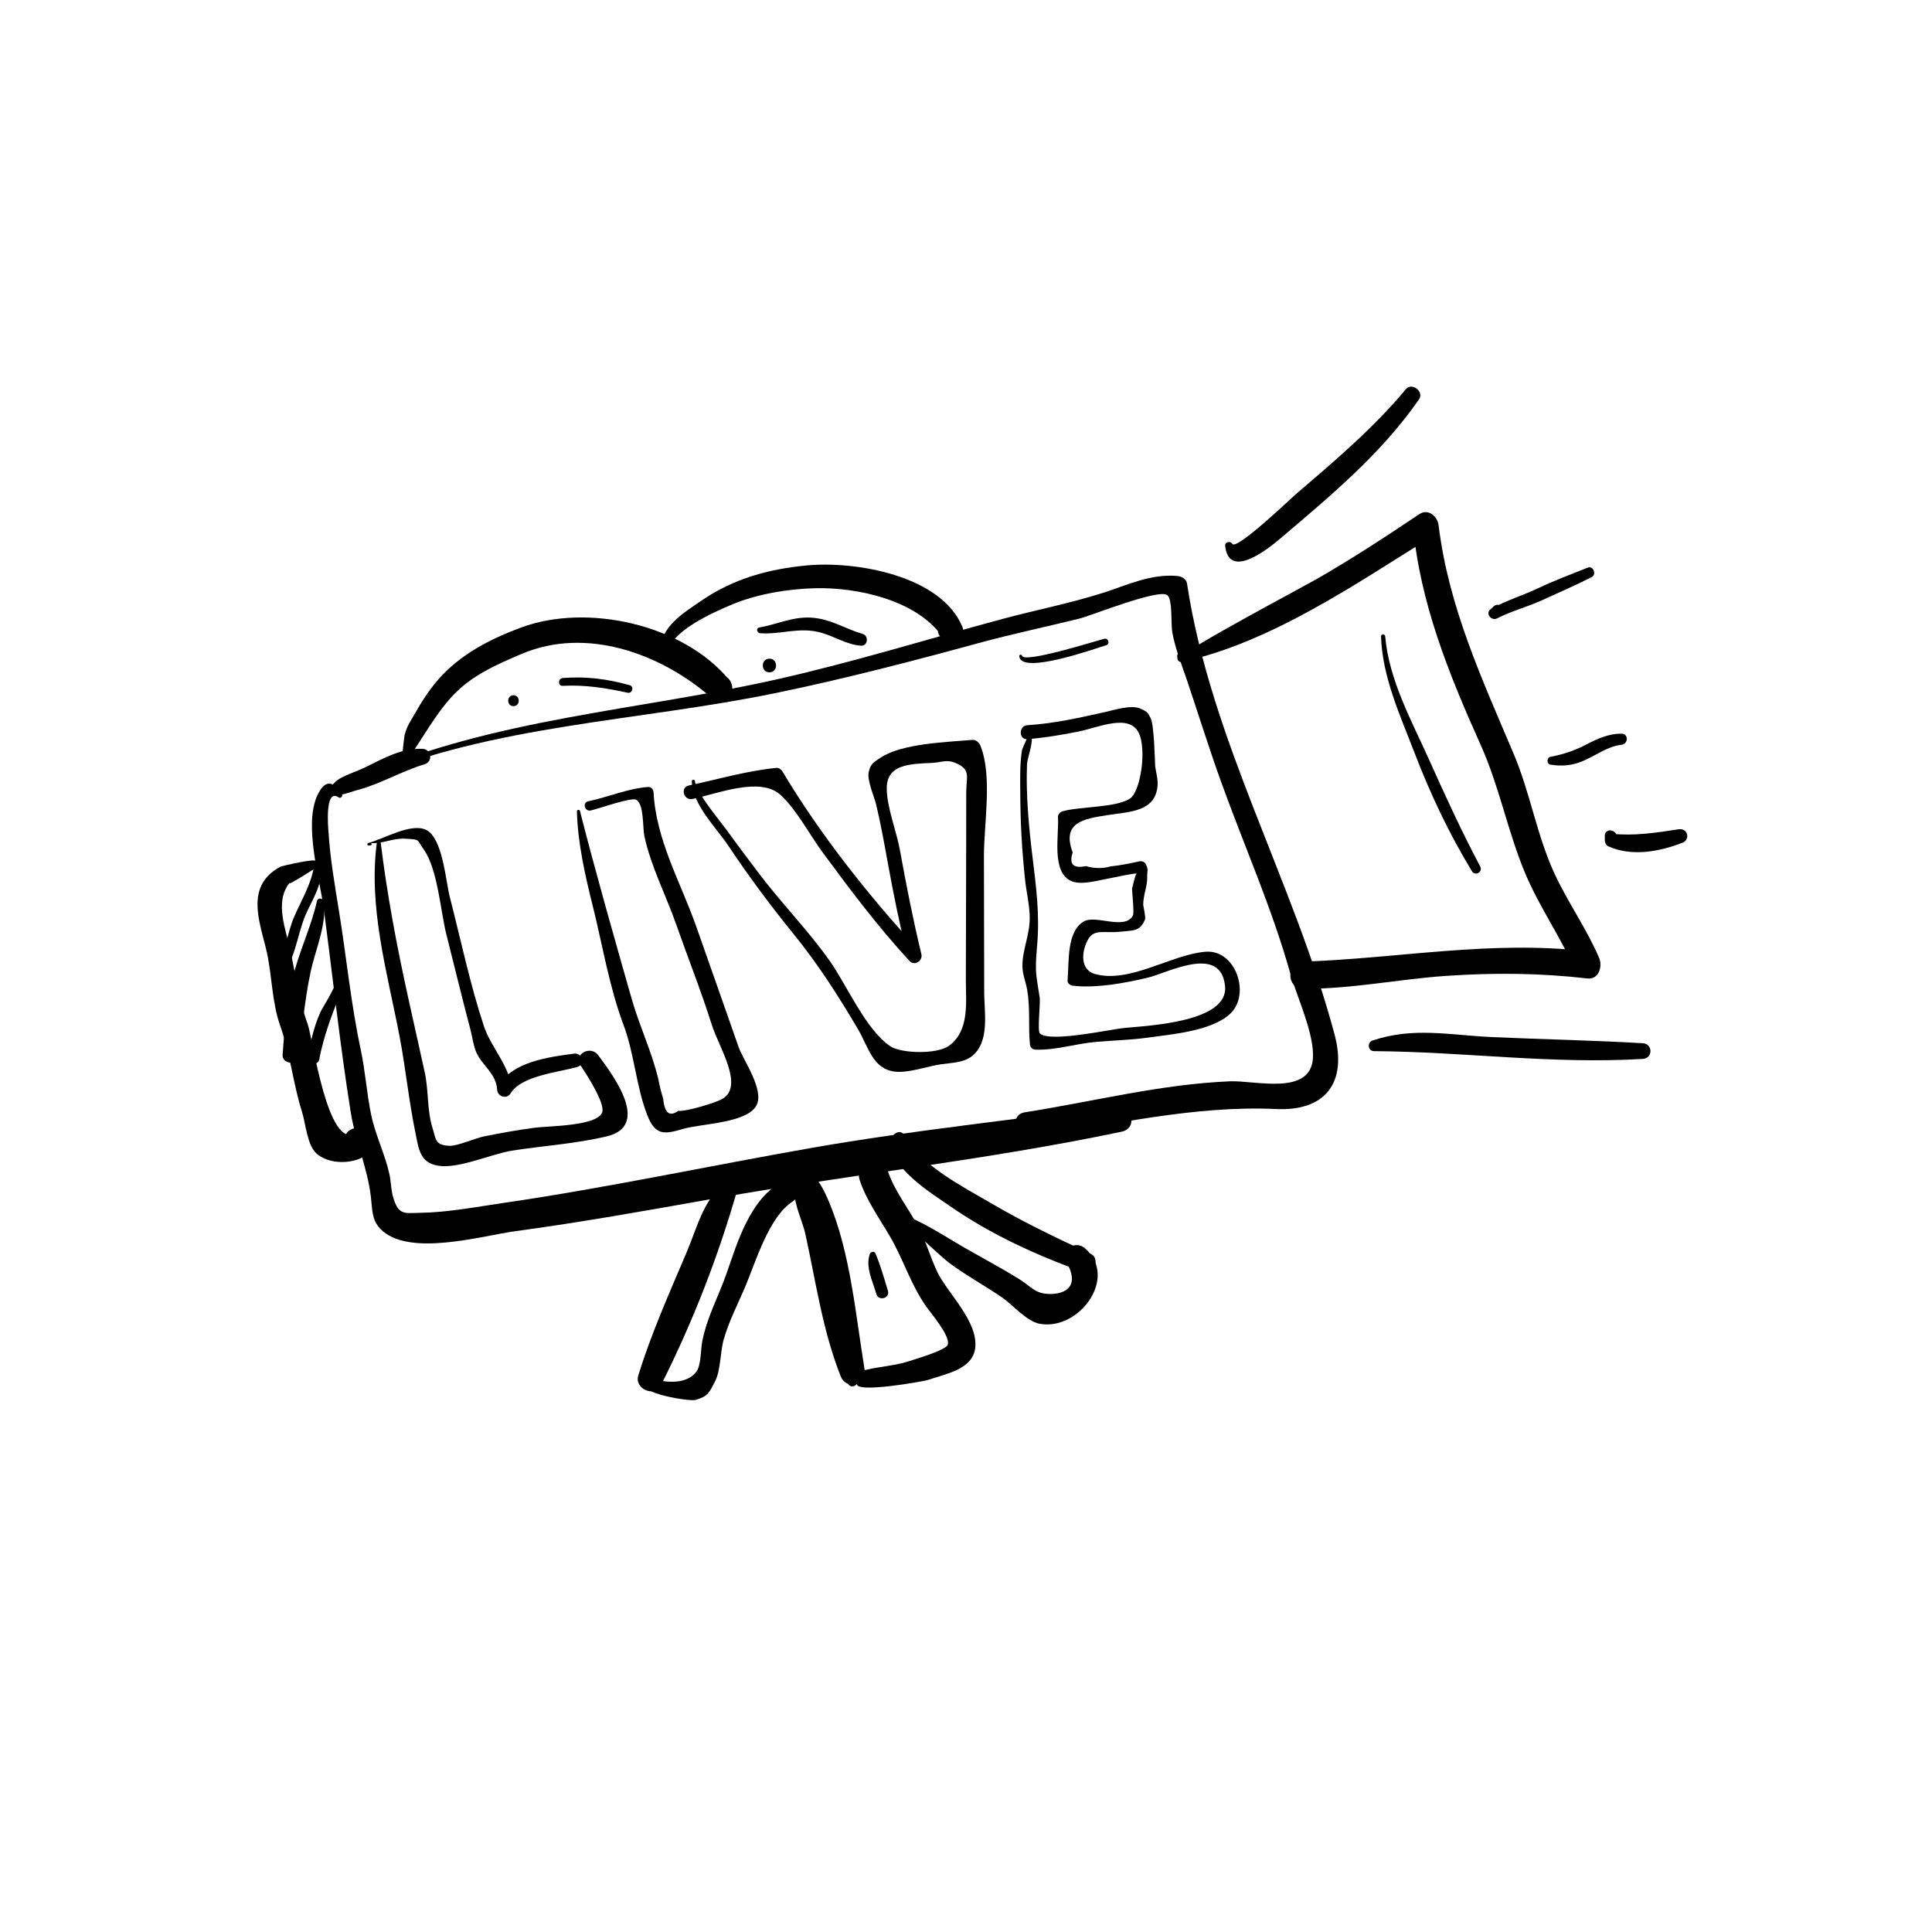
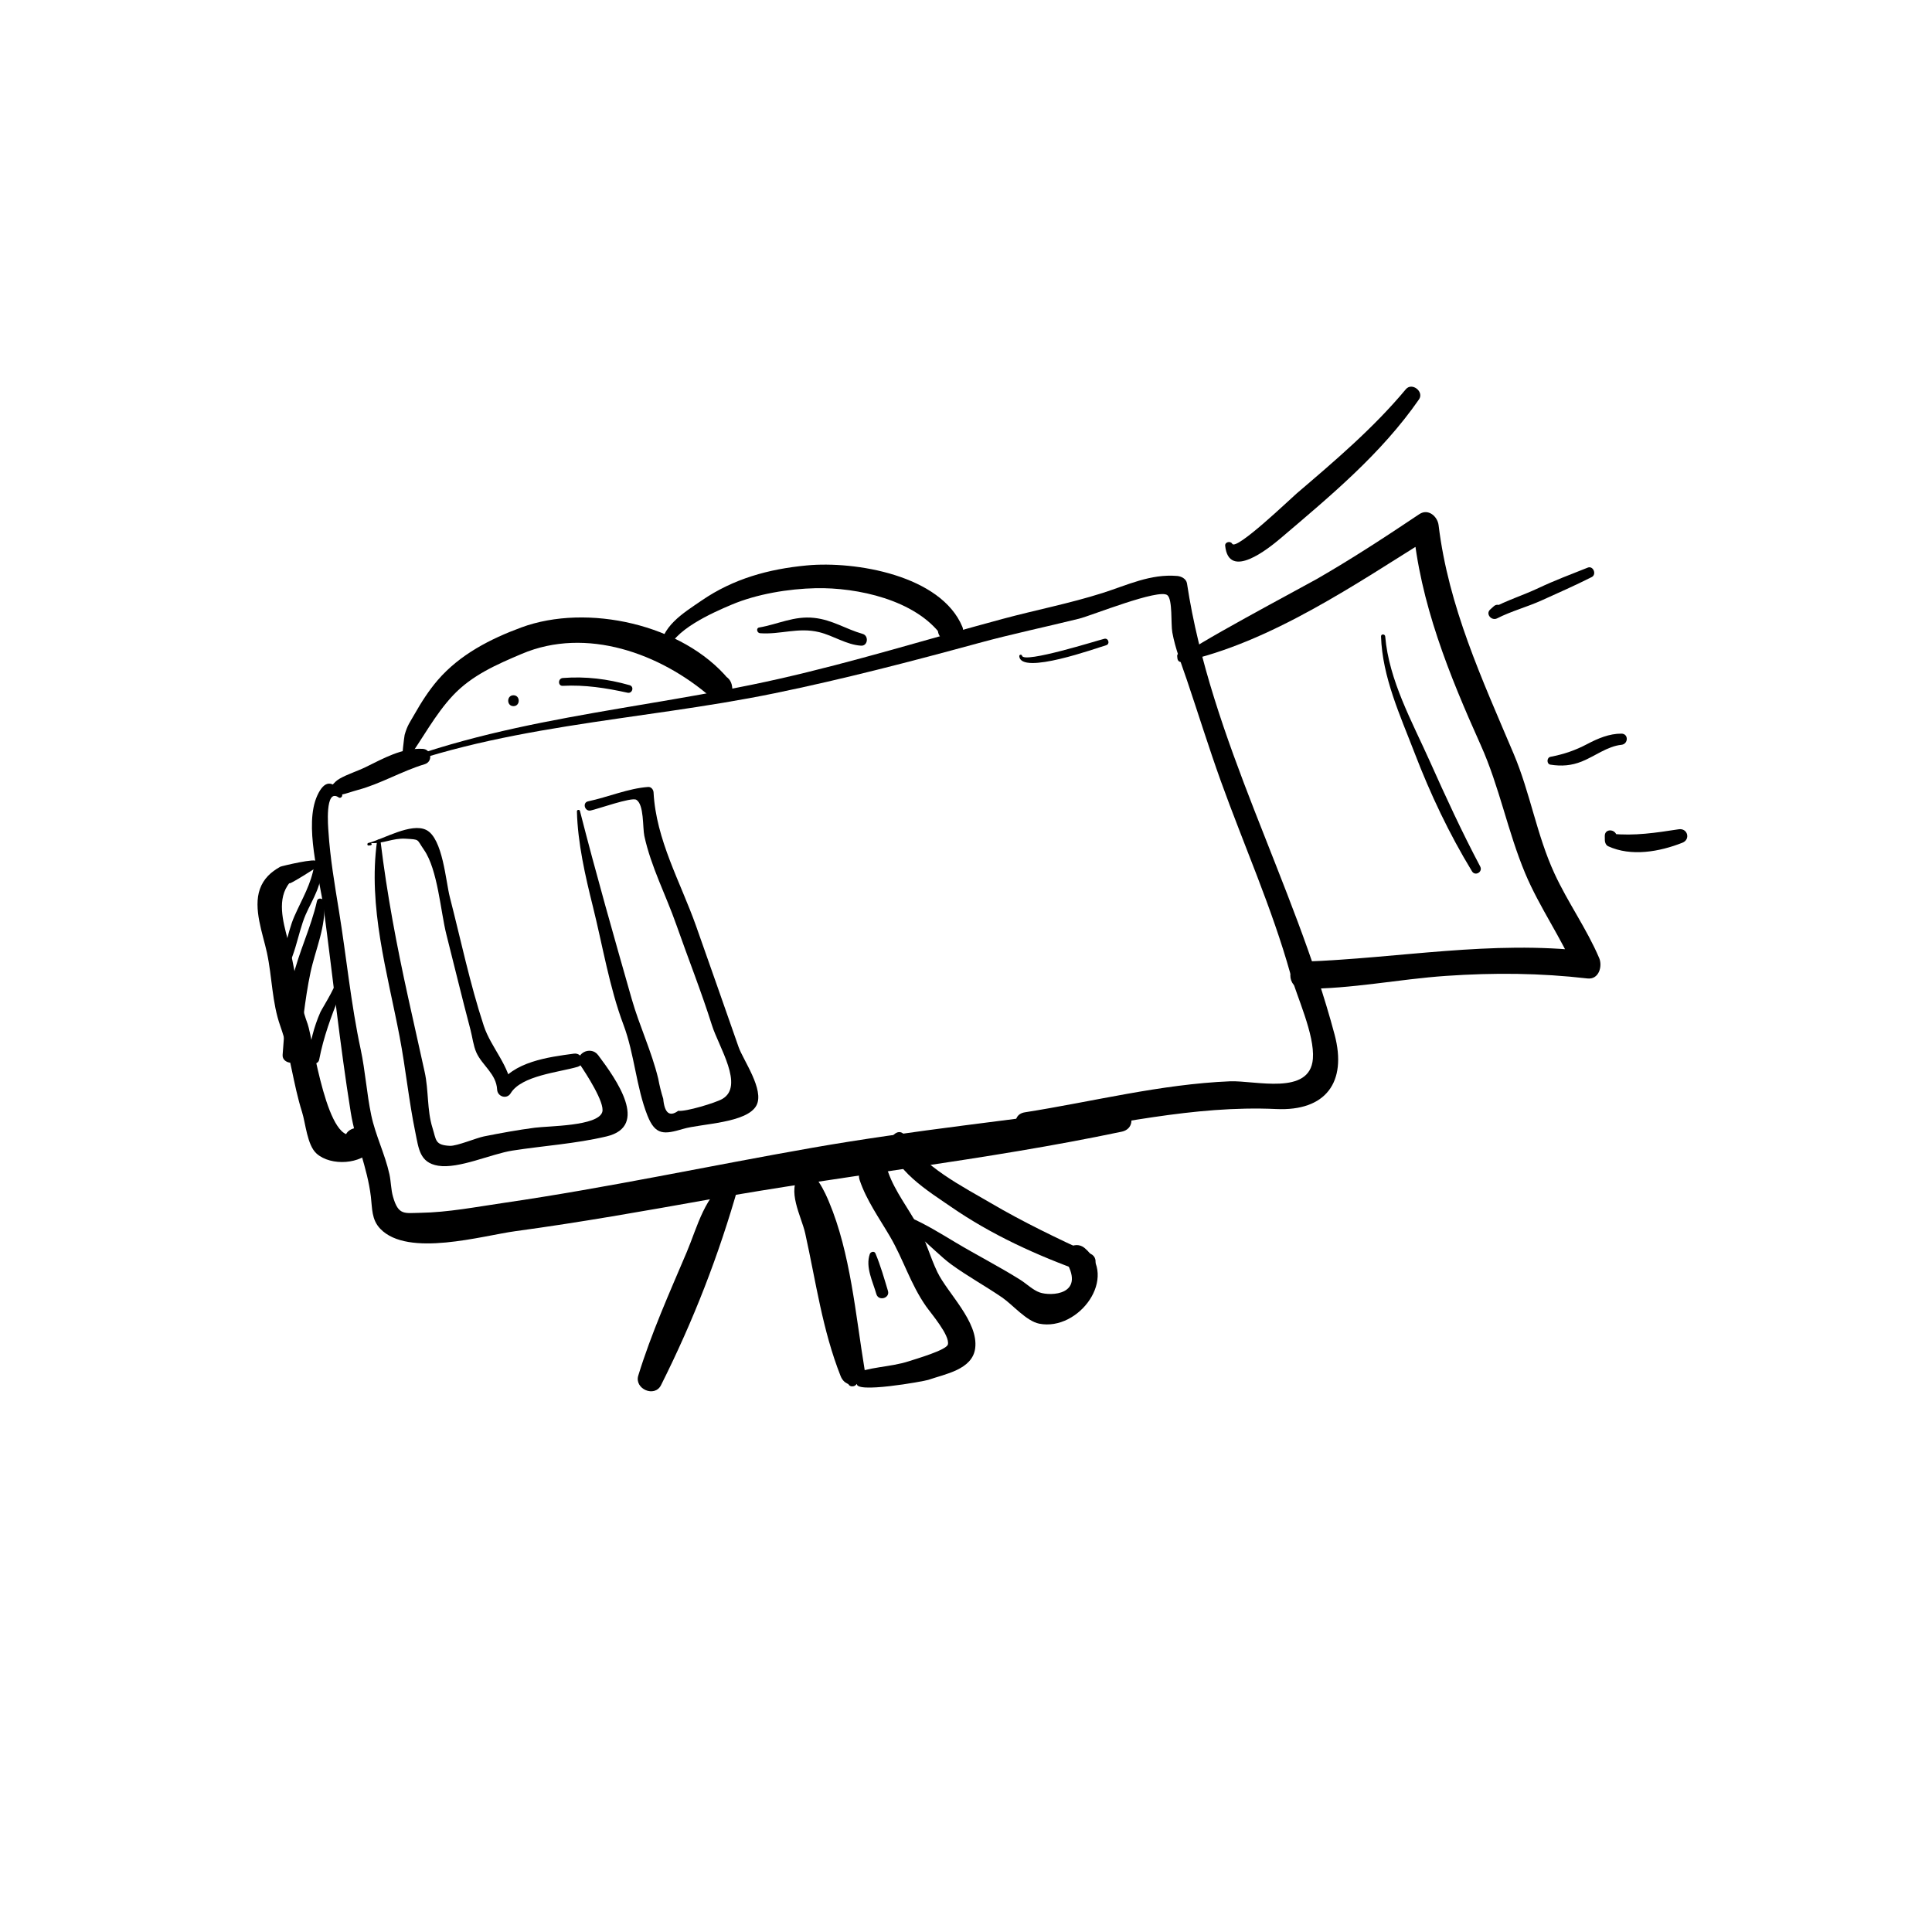
<svg xmlns="http://www.w3.org/2000/svg" version="1.1" id="Layer_1" x="0px" y="0px" viewBox="0 0 600 600" style="enable-background:new 0 0 600 600;" xml:space="preserve">
  <g>
    <path d="M106.19,246.64c-2.87-4.55-5.47-4.31-7.63,0.37c-4.25,9.21,0.71,25.7,1.96,35.06c2.82,21.12,5.03,42.31,8.4,63.33   c1.44,9,5.17,17.13,6.26,26.25c0.44,3.65,0.18,7.1,2.92,9.96c8.6,8.98,31.73,2.12,42.04,0.73c20.03-2.71,39.9-6.25,59.79-9.79   c42.66-7.61,86.01-12.18,128.4-21.09c5.4-1.14,2.98-8.88-2.24-8.12c-31.26,4.54-62.55,7.63-93.7,13.09   c-31.97,5.6-63.72,12.43-95.84,17.12c-8.58,1.25-17.34,2.96-26.03,3.1c-4.94,0.08-6.79,0.88-8.47-5c-0.64-2.23-0.61-4.69-1.11-6.98   c-1.38-6.28-4.33-12.06-5.65-18.35c-1.42-6.77-1.83-13.67-3.28-20.45c-3.04-14.16-4.41-28.61-6.73-42.9   c-1.33-8.21-2.75-16.44-3.28-24.75c-0.08-1.22-1.19-13.61,3.18-10.57C105.79,248.07,106.57,247.24,106.19,246.64L106.19,246.64z" />
  </g>
  <g>
    <path d="M113.15,242.02c40.4-17.01,84.82-17.97,127.45-26.73c21.36-4.39,42.38-9.87,63.4-15.6c10.3-2.81,20.74-4.99,31.1-7.55   c3.79-0.93,24.88-9.47,27.45-7.29c1.65,1.4,1.04,8.88,1.52,11.53c0.92,5.12,2.88,9.91,4.54,14.83   c3.53,10.45,6.79,20.96,10.52,31.34c7.15,19.86,15.93,39.54,21.61,59.86c1.98,7.1,7.58,18.85,6.99,26.39   c-0.9,11.57-17.97,6.69-25.78,7.01c-21.48,0.89-42.51,6.3-63.68,9.63c-5.03,0.79-2.86,8.33,2.1,7.62   c25.31-3.64,50.26-9.83,75.98-8.64c15.31,0.71,22.08-8.25,18.12-23.12c-12.62-47.4-38.49-91.51-45.84-140.12   c-0.22-1.43-1.76-2.2-3.03-2.31c-8.32-0.71-15.47,2.83-23.23,5.3c-10.16,3.23-20.68,5.26-30.97,8.03   c-23.23,6.25-46.14,13.35-69.63,18.66c-43.32,9.81-88.1,12.16-129.12,30.04C112.06,241.18,112.51,242.28,113.15,242.02   L113.15,242.02z" />
  </g>
  <g>
    <path d="M100.51,246.29c3.39,1.84,7.09-0.02,10.64-0.97c7.08-1.9,13.65-5.86,20.74-7.99c2.66-0.8,2.09-4.65-0.65-4.77   c-6.51-0.29-12.01,2.91-17.72,5.69c-2.62,1.28-5.62,2.17-8.12,3.62c-2.02,1.17-2.52,2.94-4.83,3.87   C100.35,245.83,100.26,246.15,100.51,246.29L100.51,246.29z" />
  </g>
  <g>
    <path d="M117.1,261.17c-2.85,20.48,3.17,40.7,7,60.76c1.9,9.96,2.86,19.93,4.9,29.8c1.03,4.97,1.32,9.34,7.05,10.29   c6.43,1.06,16.48-3.67,23.12-4.7c9.78-1.52,19.49-2.11,29.17-4.39c13.45-3.17,2.99-17.82-2.58-25.25c-2.39-3.19-7.8-0.24-5.47,3.2   c1.5,2.22,7.68,11.61,6.74,14.5c-1.41,4.37-16.54,4.27-20.93,4.84c-5.29,0.69-10.59,1.66-15.81,2.7   c-2.32,0.46-8.42,3.03-10.57,2.93c-4.72-0.23-4.22-1.82-5.41-5.59c-1.73-5.51-1.16-11.69-2.43-17.37   c-1.72-7.69-3.43-15.37-5.12-23.07c-3.59-16.35-6.55-31.92-8.57-48.5C118.14,260.75,117.2,260.48,117.1,261.17L117.1,261.17z" />
  </g>
  <g>
    <path d="M115.1,261.82c3.84,0.29,6.86-1.61,10.9-1.35c4.51,0.29,3.3,0.05,5.67,3.45c4.28,6.14,5.16,19.17,6.95,26.26   c2.5,9.87,4.88,19.75,7.48,29.58c0.6,2.27,0.9,5.01,1.85,7.13c1.82,4.03,6.18,6.59,6.44,11.5c0.12,2.2,3,3.11,4.2,1.14   c3.34-5.51,14.95-6.5,20.77-8.21c2.71-0.8,1.5-4.45-1.13-4.1c-7.82,1.05-19.1,2.49-23.53,10.04c1.4,0.38,2.8,0.76,4.2,1.14   c-0.45-7.24-6.4-13-8.64-19.78c-4.3-13.03-7.15-26.74-10.57-40.04c-1.26-4.88-2.17-18.18-7.27-20.81   c-4.71-2.42-13.59,2.95-18.04,4.02c-0.44,0.11-0.36,0.86,0.11,0.8c0.2-0.03,0.4-0.05,0.6-0.08   C115.53,262.46,115.56,261.85,115.1,261.82L115.1,261.82z" />
  </g>
  <g>
    <path d="M179.17,251.97c0.22,9.7,2.59,20.1,4.94,29.5c3.01,12.04,5.15,25.19,9.5,36.74c3.43,9.09,3.96,19.4,7.46,28.23   c2.48,6.27,5.27,5.86,11.11,4.14c5.56-1.64,19.88-1.76,22.76-7.32c2.49-4.82-4.12-14.01-5.55-18.06   c-4.43-12.56-8.77-25.13-13.24-37.68c-4.86-13.67-12.41-26.71-13.18-41.44c-0.05-0.86-0.74-1.75-1.68-1.68   c-6.16,0.43-12.56,3.18-18.64,4.46c-1.86,0.39-1.07,3.22,0.78,2.85c2.08-0.42,12.67-4.21,14.16-3.34   c2.48,1.45,1.95,8.61,2.52,11.26c2.06,9.53,6.72,18.39,9.93,27.56c3.66,10.44,7.74,20.68,11.07,31.24   c2.1,6.67,10.13,18.86,3.21,22.86c-2.09,1.2-11.43,4.03-13.68,3.68c-2.7,1.97-4.26,0.72-4.67-3.74c-0.65-2.05-1.16-4.12-1.55-6.24   c-2.1-8.62-5.83-16.33-8.24-24.77c-5.53-19.39-11.08-38.84-16.07-58.36C179.98,251.33,179.16,251.43,179.17,251.97L179.17,251.97z" />
  </g>
  <g>
-     <path d="M214.85,242.63c0.26,7.39,7.47,14.21,11.45,20.18c6.33,9.49,13.09,18.57,20.28,27.41c7.43,9.14,13.99,19.38,19.95,29.54   c3.17,5.41,4.5,12.17,11.29,13.03c4.3,0.54,10.1-1.65,14.49-2.28c3.03-0.44,6.75-0.45,9.33-2.36c5.88-4.37,4.02-13.77,4.01-19.97   c-0.03-14.07-0.05-28.14-0.08-42.22c-0.02-10.13,2.68-24.77-1.03-34.23c-0.4-1.02-1.33-2.06-2.57-1.95   c-7.95,0.7-21.84,1.08-28.53,5.54c-2.18,1.45-3.1,1.88-3.67,4.56c-0.52,2.45,1.82,7.83,2.35,10.07c1.36,5.71,2.41,11.48,3.45,17.25   c1.85,10.2,3.89,20.22,6.33,30.28c1.22-0.71,2.45-1.43,3.67-2.14c-15.56-16.83-30.81-36.06-42.59-55.78   c-0.36-0.61-1.13-1.15-1.88-1.08c-9.18,0.9-18.19,3.56-27.21,5.47c-2.73,0.58-1.57,4.76,1.15,4.18c7.85-1.65,21.02-7.01,27.33-1.28   c4.99,4.53,9.07,12.41,13.12,17.89c8.58,11.62,17.16,23.08,26.98,33.71c1.55,1.67,4.17-0.09,3.67-2.14   c-2.61-10.81-4.72-21.58-6.71-32.53c-1.04-5.7-4.11-13.33-4.04-19.13c0.09-7.21,7.02-7.41,13.99-7.72c3.18-0.14,4.62-1.28,7.79,0.2   c4.35,2.03,2.91,4.08,2.9,9.11c-0.01,5.81,0,11.61-0.02,17.42c-0.03,13.5-0.06,27-0.1,40.5c-0.02,6.87,1.27,15.85-5.21,20.6   c-3.77,2.77-14.93,2.39-18.22,0.19c-7.67-5.14-13.51-19.01-18.9-26.62c-6.71-9.48-14.92-17.8-21.93-27.08   c-3.24-4.29-6.49-8.58-9.63-12.94c-2.66-3.69-9.51-11.59-10.29-15.8C215.69,241.97,214.83,242.1,214.85,242.63L214.85,242.63z" />
-   </g>
+     </g>
  <g>
-     <path d="M318.79,226.71c1.28,1.87-1.17,4.68-1.46,6.61c-0.63,4.29-0.5,8.55-0.48,12.87c0.03,9.11,0.52,17.86,1.48,26.92   c0.41,3.89,1.43,7.93,1.46,11.85c0.04,5.43-2.25,9.77-2.27,14.98c-0.01,2.65,1.05,4.94,1.48,7.49c1,5.79,0.31,11.09,0.85,16.85   c0.09,0.94,0.71,1.67,1.7,1.7c6.32,0.22,12.48-1.85,18.8-2.41c5.31-0.47,10.61-0.56,15.89-1.3c7.33-1.03,19.97-1.98,25.8-7.43   c6.46-6.04,1.74-20.01-7.64-19.27c-10.64,0.84-23.64,10-34.47,6.88c-3.67-1.06-4.37-5.28-2.59-9.55c2.01-4.84,4.84-2.96,10.76-3.56   c4.2-0.43,5.98-0.15,7.52-3.85c0.23-0.55-0.58-4.27-0.58-4.43c-0.05-2.93,1.31-5.86,1.23-8.64c-0.06-2.03,0.52-2.1-0.45-4.08   c-0.36-0.74-1.3-0.99-2.04-0.83c-2.87,0.63-5.85,1.25-8.78,1.54c-2.59,0.73-5.18,0.7-7.77-0.07c-3.94,0.81-5.3-0.6-4.09-4.23   c-3.53-9.39,3.42-10.47,10.96-11.63c6.87-1.06,14.79-1.03,15.4-9.22c0.15-1.94-0.51-4.06-0.75-5.96c-0.06-0.46-0.29-12.93-1.4-14.9   c-0.98-1.74-0.74-1.86-3.18-2.97c-2.86-1.29-8.09,0.42-10.79,1.02c-8.1,1.8-15.95,3.61-24.29,4.12c-2.79,0.17-2.77,4.57,0,4.34   c5.36-0.44,10.6-1.31,15.87-2.37c6.14-1.24,15.66-5.69,18.69,0.42c2.51,5.05,0.6,18.31-2.79,20.45c-4.54,2.85-15.47,2.36-20.9,3.91   c-0.76,0.22-1.45,1-1.4,1.83c0.36,5.64-2.06,16.82,3.93,19.74c3.18,1.55,8.52-0.16,11.65-0.67c0.66-0.11,8.85-1.92,9.07-1.53   c-0.57-1-1.74,5.85-1.64,4.2c-0.07,1.18,0.75,7.94,0.26,8.82c-2.58,4.64-11.54-0.37-15.26,1.83c-5.4,3.2-4.51,12.48-5.03,18.29   c-0.09,0.96,0.83,1.56,1.65,1.65c7.19,0.84,16.13-0.8,23.23-2.49c6.21-1.47,22.79-10.54,24.03,2.68   c1.04,11.07-23.48,12.19-31.29,12.93c-4.22,0.4-23.38,4.66-26.25,1.67c-0.77-0.81,0.21-9.45-0.01-10.98   c-1.05-7.26-1.62-7.25-0.81-16.42c0.85-9.62-0.34-18.31-1.52-28.05c-1.09-9.02-1.99-18.86-1.63-27.94   c0.12-2.95,3.06-8.71,0.4-11.22C319.06,226.03,318.56,226.38,318.79,226.71L318.79,226.71z" />
-   </g>
+     </g>
  <g>
    <path d="M365.59,203.85c0.02,0.21,0.05,0.42,0.07,0.63c0.09,0.74,0.64,1.25,1.42,1.08c27.61-6.02,54.02-24.24,77.72-39   c-2-1.15-3.99-2.29-5.99-3.44c2.12,24.02,11.25,46.46,21.06,68.31c5.82,12.97,8.34,26.79,13.81,39.84   c4.44,10.58,11.23,20,15.68,30.51c1.21-2.11,2.43-4.23,3.64-6.34c-29.87-3.5-58.41,2.16-88.21,3.21c-5.4,0.19-5.44,8.39,0,8.42   c14.93,0.09,29.49-2.98,44.33-4c14.9-1.02,29.1-0.9,43.88,0.8c3.57,0.41,4.72-3.79,3.64-6.34c-3.87-9.09-9.76-17.28-13.9-26.28   c-5.51-11.96-7.52-25.01-12.65-37.12c-9.85-23.28-20.24-45.65-23.32-71.01c-0.33-2.73-3.21-5.3-5.99-3.44   c-10.49,7.03-20.85,13.81-31.88,20.16c-3.61,2.08-41.79,22.33-41.26,23.73C367.25,202.57,365.44,202.59,365.59,203.85   L365.59,203.85z" />
  </g>
  <g>
    <path d="M428.89,197.66c0.41,12.63,5.95,24.53,10.42,36.17c4.91,12.79,10.71,25.05,17.83,36.76c0.99,1.63,3.44,0.19,2.55-1.49   c-5.66-10.67-10.71-21.64-15.64-32.66c-5.51-12.33-12.7-25.14-13.86-38.78C430.12,196.84,428.86,196.81,428.89,197.66   L428.89,197.66z" />
  </g>
  <g>
    <path d="M98.15,267.59c0.65-1.35-10.79,1.41-11.08,1.57c-2.93,1.62-5.21,3.72-6.35,6.92c-2.16,6.06,0.91,13.93,2.17,19.75   c1.66,7.68,1.54,15.44,4.17,22.84c3.13,8.82,3.96,17.88,6.75,26.7c1.1,3.46,1.57,10.29,4.53,12.91c4.5,3.97,13.92,3.3,17.33-1.39   c0.85-1.17,0.61-3.54-0.58-4.46c-0.62-0.48-1.23-0.96-1.85-1.44c-2.7-2.1-7.89,0.75-5.32,4.1c0.46,0.6,0.92,1.2,1.38,1.8   c0.44-1.68,0.88-3.36,1.32-5.04c-8.87,5.74-13.47-29.42-15.07-33.81c-3.11-8.51-3.97-17.61-6.24-26.44   c-1.37-5.32-3.45-12.5,0.65-17.46c-1.16,1.41,9.36-5.39,8.64-4.97c0.18-0.1,0.31-0.32,0.3-0.53c-0.02-0.29-0.03-0.57-0.05-0.86   C98.86,267.43,98.33,267.22,98.15,267.59L98.15,267.59z" />
  </g>
  <g>
    <path d="M97.61,268.58c-0.92,5.97-3.81,10.57-6.19,15.99c-2.37,5.38-3.03,12.87-6.35,17.68c-0.79,1.14,0.98,2.48,1.91,1.47   c4.66-5.03,5.29-13.51,7.94-19.65c2.01-4.64,5.89-10.21,4.46-15.49C99.15,267.77,97.75,267.65,97.61,268.58L97.61,268.58z" />
  </g>
  <g>
    <path d="M98.43,279.87c-1.86,8.25-5.64,15.78-7.57,24.02c-1.83,7.83-2.55,15.72-3.09,23.72c-0.19,2.74,4.46,3.43,4.86,0.66   c1.26-8.73,1.96-17.65,3.8-26.27c1.56-7.3,4.89-14.25,4.22-21.82C100.54,278.98,98.73,278.54,98.43,279.87L98.43,279.87z" />
  </g>
  <g>
    <path d="M104.54,303.08c1.37,0.89-4.57,10.19-5.02,11.21c-2.05,4.65-3.19,9.32-3.81,14.35c-0.24,1.93,3.04,2.38,3.41,0.46   c1.36-7.09,3.74-13.44,6.4-20.1c0.74-1.85,2.33-5.9-0.79-6.39C104.46,302.56,104.28,302.91,104.54,303.08L104.54,303.08z" />
  </g>
  <g>
    <path d="M226.83,366.16c-7.95,4.67-10.19,14.76-13.59,22.77c-5.35,12.61-10.99,25.16-15.02,38.27c-1.27,4.12,5.07,6.93,7.06,2.98   c10.12-20.18,17.95-40.34,24.1-62.06C229.78,366.66,228.12,365.39,226.83,366.16L226.83,366.16z" />
  </g>
  <g>
    <path d="M248.49,364.8c-4.38,4.66,0.43,13.08,1.56,18.16c3.33,15,5.33,30.01,11.01,44.39c1.83,4.63,8.26,2.89,7.45-2.05   c-2.8-16.94-4.38-36.2-11.08-52.1C256.83,371.76,252.32,360.73,248.49,364.8L248.49,364.8z" />
  </g>
  <g>
    <path d="M280.51,355.03c-0.07,0.47-0.13,0.94-0.2,1.41c-1.27-0.73-2.54-1.45-3.8-2.18c0.02,8.61,12.44,16.1,18.78,20.49   c12.59,8.71,26.69,15.12,41.06,20.27c3.25,1.17,5.55-4.16,2.37-5.63c-10.5-4.86-20.96-9.86-30.95-15.73   c-8.53-5.01-21.62-11.57-26.55-20.67c-2.38-4.38-7.49,2.8-2.85,3.71c0.67,0.13,0.95,0.15,1.66,0.12   C280.96,356.76,281.34,355.53,280.51,355.03L280.51,355.03z" />
  </g>
  <g>
-     <path d="M200.46,429.61c-2.54,2.98,13.62,5.72,15.61,5.14c3.91-1.15,4.23-2.38,5.95-5.65c1.82-3.46,1.64-9.3,2.73-13.1   c1.63-5.71,4.21-10.62,6.54-16.05c3.37-7.87,7.36-21.97,14.94-26.87c3.15-2.03,1.2-7.86-2.69-6.39c-0.2,0.07-0.39,0.15-0.59,0.22   c-3.67,1.39-2.84,6.06,0.89,6.56c0.21,0.03,0.42,0.06,0.63,0.08c-0.59-2.17-1.18-4.34-1.76-6.52   c-9.89,5.74-13.53,18.33-17.08,28.47c-2.63,7.51-5.9,13.09-7.52,20.95c-0.51,2.49-0.35,7.57-1.83,9.51   c-3.6,4.73-11.27,3.15-16.04,1.62c-1.19-0.38-1.7,1.25-0.8,1.9c0.1,0.07,0.19,0.14,0.29,0.21   C199.93,429.85,200.3,429.8,200.46,429.61L200.46,429.61z" />
-   </g>
+     </g>
  <g>
    <path d="M266.17,429.56c-1.37,3.41,20.86-0.59,22.12-1.03c5.23-1.82,13.71-3.18,14.56-9.81c1.06-8.24-8.56-17.07-11.74-23.66   c-2.25-4.68-3.53-9.63-6-14.23c-2.87-5.34-7.21-10.92-9.23-16.68c-1.94-5.54-10.77-3.2-8.87,2.45c2.05,6.1,6.1,11.81,9.35,17.35   c4.26,7.28,6.37,14.77,11.22,21.72c1.54,2.2,7.48,9.07,6.79,11.87c-0.43,1.74-9.87,4.47-12.1,5.2c-5.9,1.93-12.54,1.65-18.13,4.29   c-0.5,0.24-0.77,0.84-0.78,1.36c-0.01,0.26-0.01,0.53-0.02,0.79C263.32,430.91,265.61,430.97,266.17,429.56L266.17,429.56z" />
  </g>
  <g>
    <path d="M272.97,375.85c-0.02,0.26-0.04,0.53-0.05,0.79c-0.02,0.35,0.3,0.58,0.61,0.61c7.45,0.71,15.9,11.05,21.86,15.4   c5.1,3.72,10.65,6.74,15.85,10.31c3.23,2.21,7.5,7.33,11.51,8.12c12.29,2.42,24.8-14.43,14.1-23.49c-3.02-2.55-7.77,0.63-5.66,4.36   c5.8,10.23-4.84,10.65-8.31,9.43c-2.09-0.73-4.1-2.72-6.04-3.94c-6.53-4.1-13.38-7.59-20-11.54c-4.77-2.85-9.28-5.67-14.35-7.87   c0.8,0.35-9.42-3.59-8.8-2.39C273.51,375.28,272.99,375.49,272.97,375.85L272.97,375.85z" />
  </g>
  <g>
    <path d="M270.12,389.46c-1.4,4.08,0.92,8.49,2.04,12.42c0.66,2.31,4.29,1.31,3.6-0.99c-1.17-3.88-2.32-7.94-3.89-11.65   C271.51,388.41,270.35,388.77,270.12,389.46L270.12,389.46z" />
  </g>
  <g>
    <path d="M316.55,203.76c0.35,6.09,24.31-2.63,26.96-3.37c1.29-0.36,0.75-2.31-0.55-2.01c-2.05,0.48-25.06,7.77-25.56,5.26   C317.31,203.16,316.52,203.27,316.55,203.76L316.55,203.76z" />
  </g>
  <g>
    <path d="M125.02,236.14c0.13,0.07,0.26,0.14,0.39,0.21c0.38,0.2,0.76,0.07,1-0.26c4.76-6.57,8.65-14.15,14.28-20.14   c5.91-6.28,13.61-9.6,21.33-12.88c20.08-8.53,43.1-0.13,58.72,13.43c2.26,1.96,7.11,0.9,6.68-2.77c-0.02-0.17-0.04-0.33-0.06-0.5   c-0.43-3.68-4.73-5.07-6.95-1.88c-0.09,0.13-0.19,0.27-0.28,0.4c2.05-0.26,4.1-0.53,6.15-0.79   c-14.22-17.07-43.91-23.67-64.41-16.09c-9.62,3.55-19.08,8.41-25.92,16.34c-2.72,3.16-5.1,6.85-7.14,10.46   c-1.49,2.64-2.27,3.47-3.14,6.53c-0.14,0.51-0.97,7.7-0.73,7.39C124.81,235.76,124.8,236.03,125.02,236.14L125.02,236.14z" />
  </g>
  <g>
    <path d="M207.27,202.61c1.43-6.8,14-12.32,19.95-14.83c7.84-3.31,17.67-4.93,26.13-5.11c12.87-0.27,30.94,3.6,39.07,14.74   c0.42-1.61,0.84-3.22,1.27-4.83c-0.3,0.14-0.6,0.28-0.9,0.42c-2.5,1.17-1.76,5.17,0.76,5.79c0.33,0.08,0.66,0.16,0.99,0.24   c2.34,0.58,5.43-1.71,4.34-4.34c-6.64-16.03-33.23-20.52-48.33-19.09c-11.88,1.12-22.79,4.14-32.61,10.87   c-5.81,3.98-12.87,8.16-12.97,15.84C204.95,203.59,206.99,203.93,207.27,202.61L207.27,202.61z" />
  </g>
  <g>
    <path d="M236.04,196.65c6.32,0.47,11.84-1.91,18.35-0.33c4.44,1.08,8.44,3.91,13.01,4.2c2.14,0.14,2.48-3.1,0.5-3.66   c-5.27-1.5-9.35-4.35-15.06-4.97c-6.22-0.68-11.13,1.95-17.04,2.98C234.72,195.04,235.07,196.57,236.04,196.65L236.04,196.65z" />
  </g>
  <g>
    <path d="M174.78,212.99c6.83-0.36,13.45,0.67,20.1,2.14c1.52,0.34,2.16-1.91,0.65-2.34c-6.87-1.95-13.6-2.78-20.74-2.23   C173.24,210.68,173.21,213.08,174.78,212.99L174.78,212.99z" />
  </g>
  <g>
    <path d="M159.46,219.3c2.18,0,2.18-3.38,0-3.38C157.29,215.92,157.28,219.3,159.46,219.3L159.46,219.3z" />
  </g>
  <g>
-     <path d="M238.95,208.8c2.74,0,2.74-4.25,0-4.25C236.22,204.55,236.21,208.8,238.95,208.8L238.95,208.8z" />
-   </g>
+     </g>
  <g>
    <path d="M380.49,169.48c1.1,10.83,13.41,0.92,17.33-2.41c15.55-13.23,31.12-26.13,42.86-43.03c1.67-2.4-2.19-5.43-4.09-3.15   c-10.04,12.05-22.04,22.23-33.93,32.39c-1.85,1.58-18.77,17.84-19.98,15.6C382.14,167.91,380.37,168.3,380.49,169.48L380.49,169.48   z" />
  </g>
  <g>
-     <path d="M426.74,326.44c27.92,0.18,55.26,4.12,83.48,2.41c3.12-0.19,3.13-4.67,0-4.86c-15.57-0.93-31.17-1.2-46.76-1.91   c-13.55-0.62-24.33-3.2-37.17,1.04C424.51,323.7,424.77,326.43,426.74,326.44L426.74,326.44z" />
-   </g>
+     </g>
  <g>
    <path d="M463.91,188.28c-0.37,0.33-0.74,0.67-1.11,1c-1.54,1.39,0.42,3.63,2.13,2.76c4.41-2.25,9.33-3.54,13.86-5.59   c5.21-2.36,10.43-4.65,15.54-7.24c1.6-0.81,0.47-3.61-1.24-2.93c-5.12,2.04-10.25,3.96-15.24,6.32c-4.83,2.28-10.01,3.87-14.7,6.42   c0.71,0.92,1.42,1.84,2.13,2.76c0.36-0.34,0.72-0.68,1.08-1.03C467.99,189.19,465.56,186.79,463.91,188.28L463.91,188.28z" />
  </g>
  <g>
    <path d="M481.5,237.47c3.44,0.54,6.51,0.32,9.76-0.99c3.97-1.59,7.97-4.74,12.28-5.17c2.18-0.22,2.28-3.46,0-3.47   c-3.74-0.02-7.31,1.49-10.57,3.21c-3.83,2.02-7.25,3.17-11.47,3.99C480.32,235.28,480.27,237.28,481.5,237.47L481.5,237.47z" />
  </g>
  <g>
    <path d="M498.38,259.63c0.01,0.46,0.01,0.92,0.02,1.38c0.01,0.68,0.38,1.5,1.03,1.8c7.18,3.29,15.95,1.71,23.05-1.09   c2.61-1.03,1.62-4.61-1.15-4.18c-7,1.07-13.74,2.13-20.84,1.39c0.67,0.51,1.34,1.02,2.01,1.53c-0.18-0.44-0.36-0.88-0.54-1.31   C501.23,257.38,498.34,257.41,498.38,259.63L498.38,259.63z" />
  </g>
</svg>